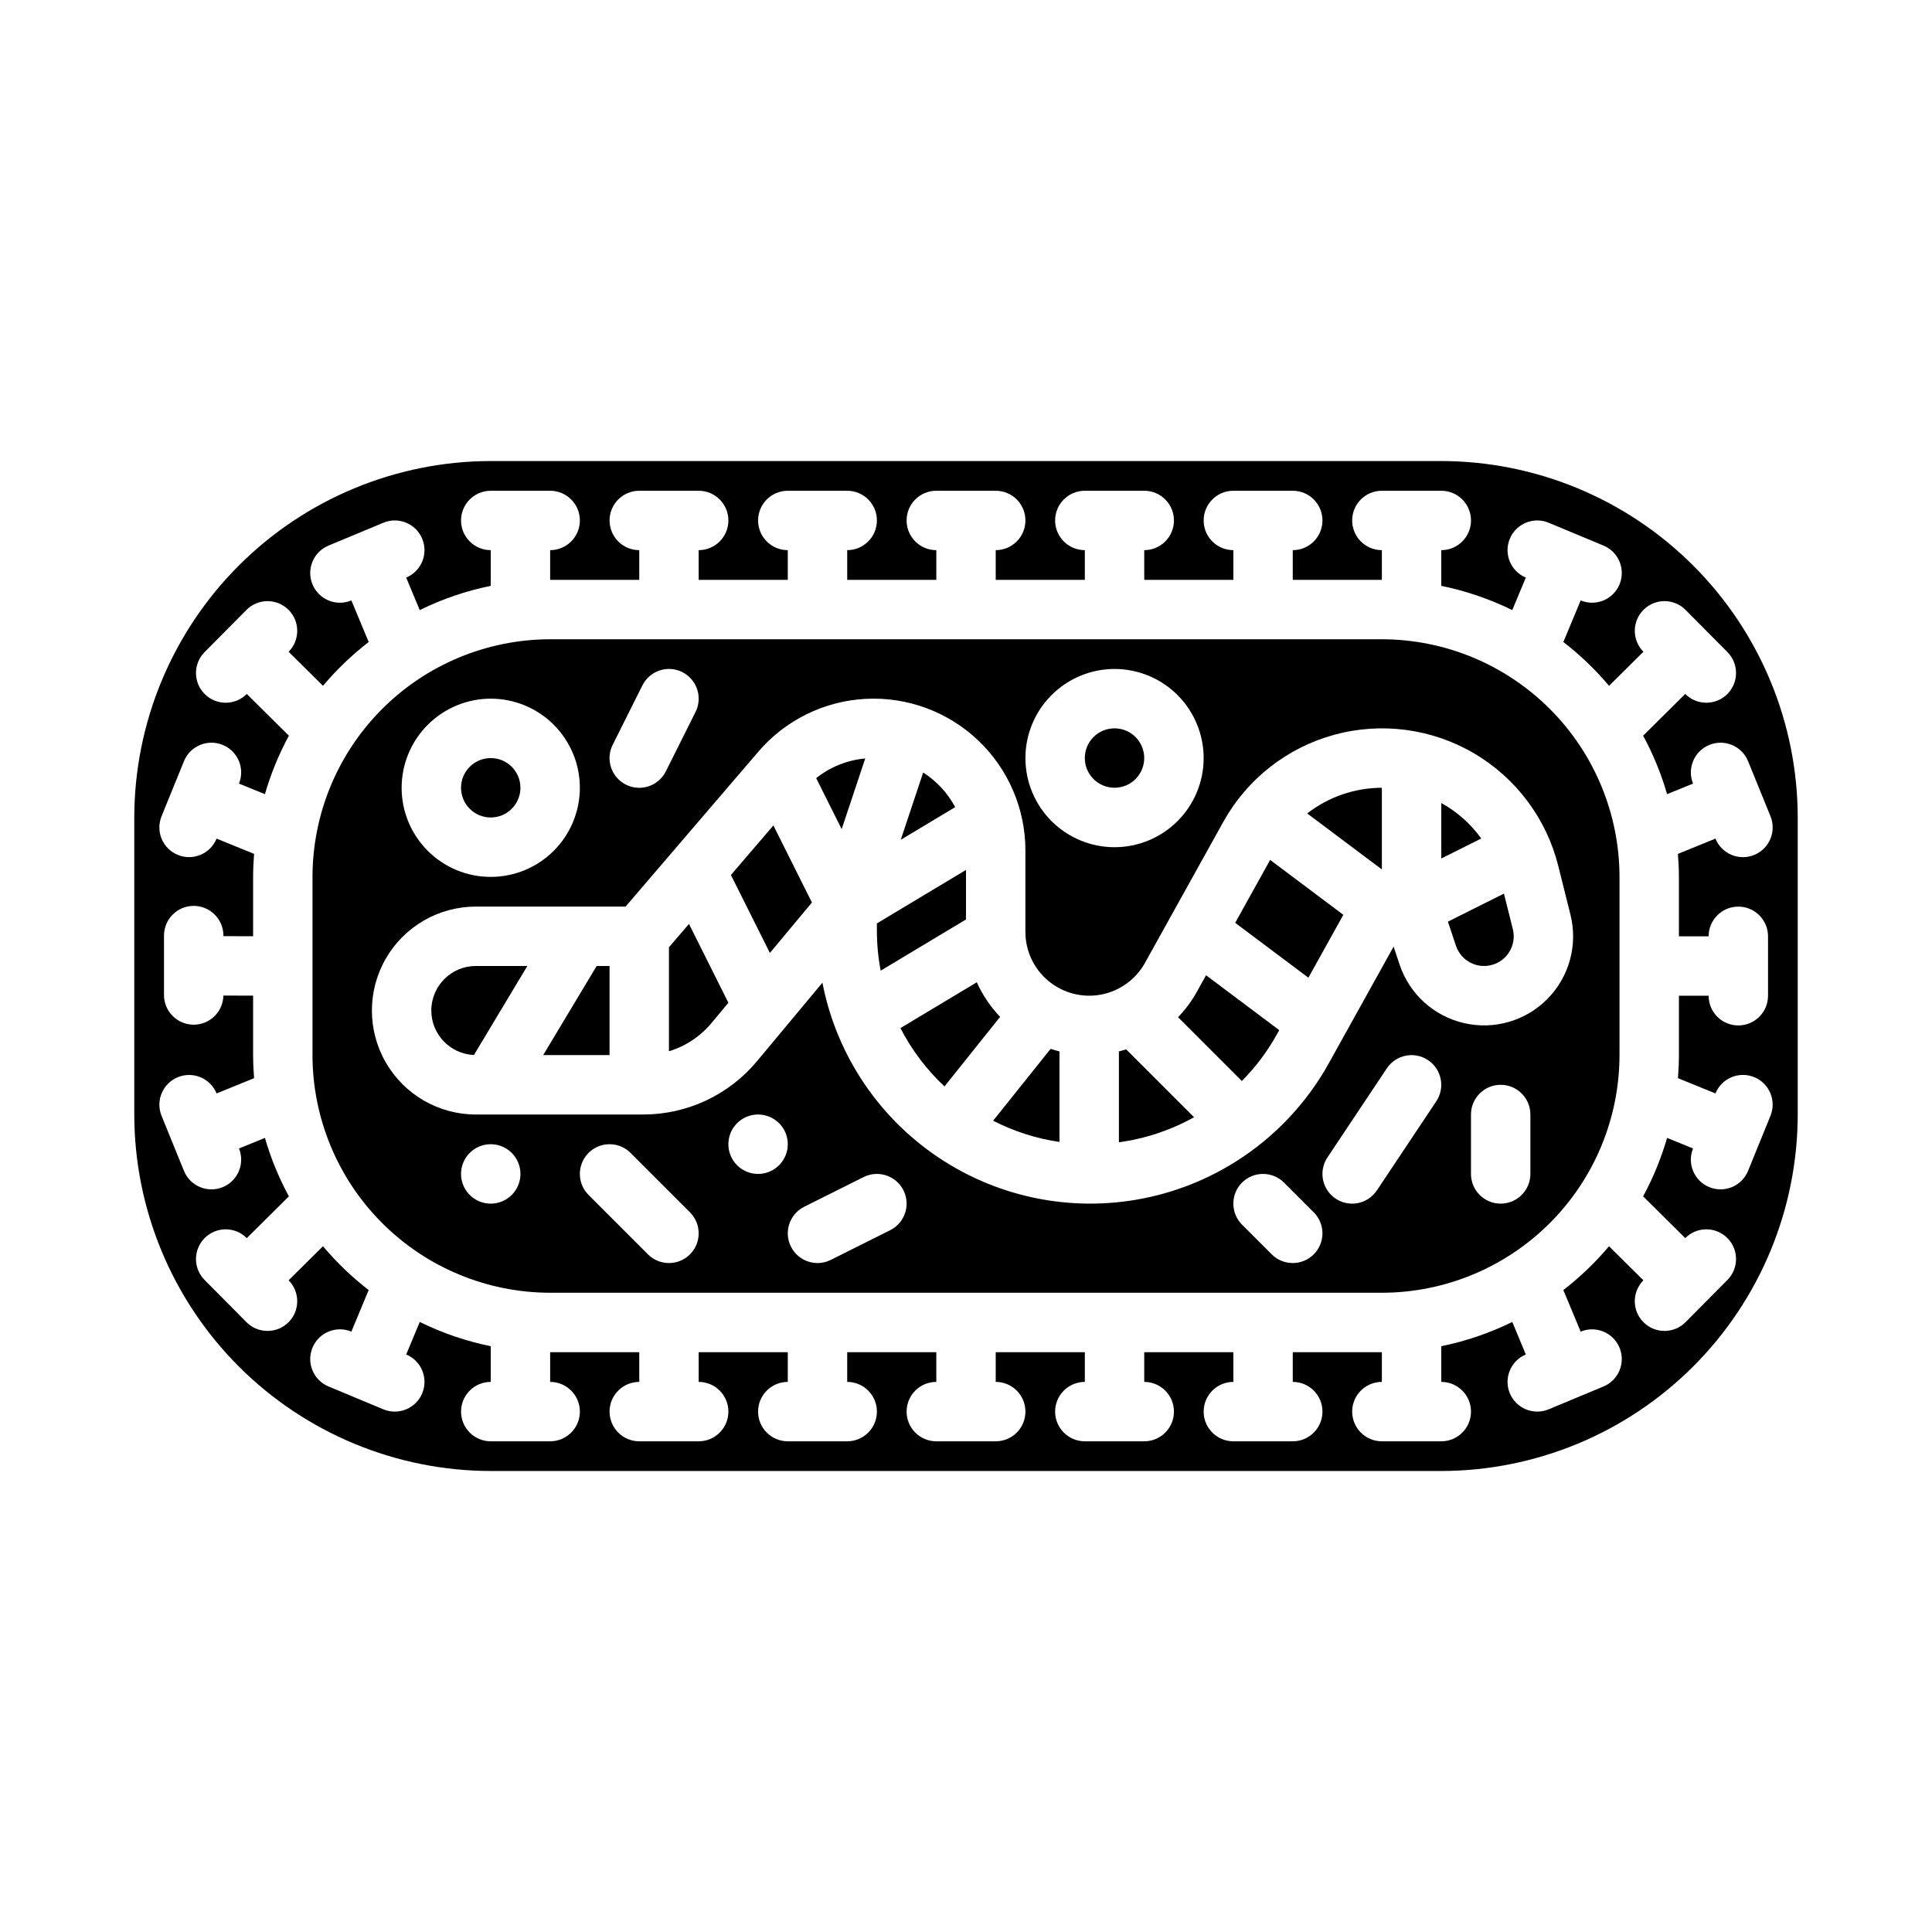
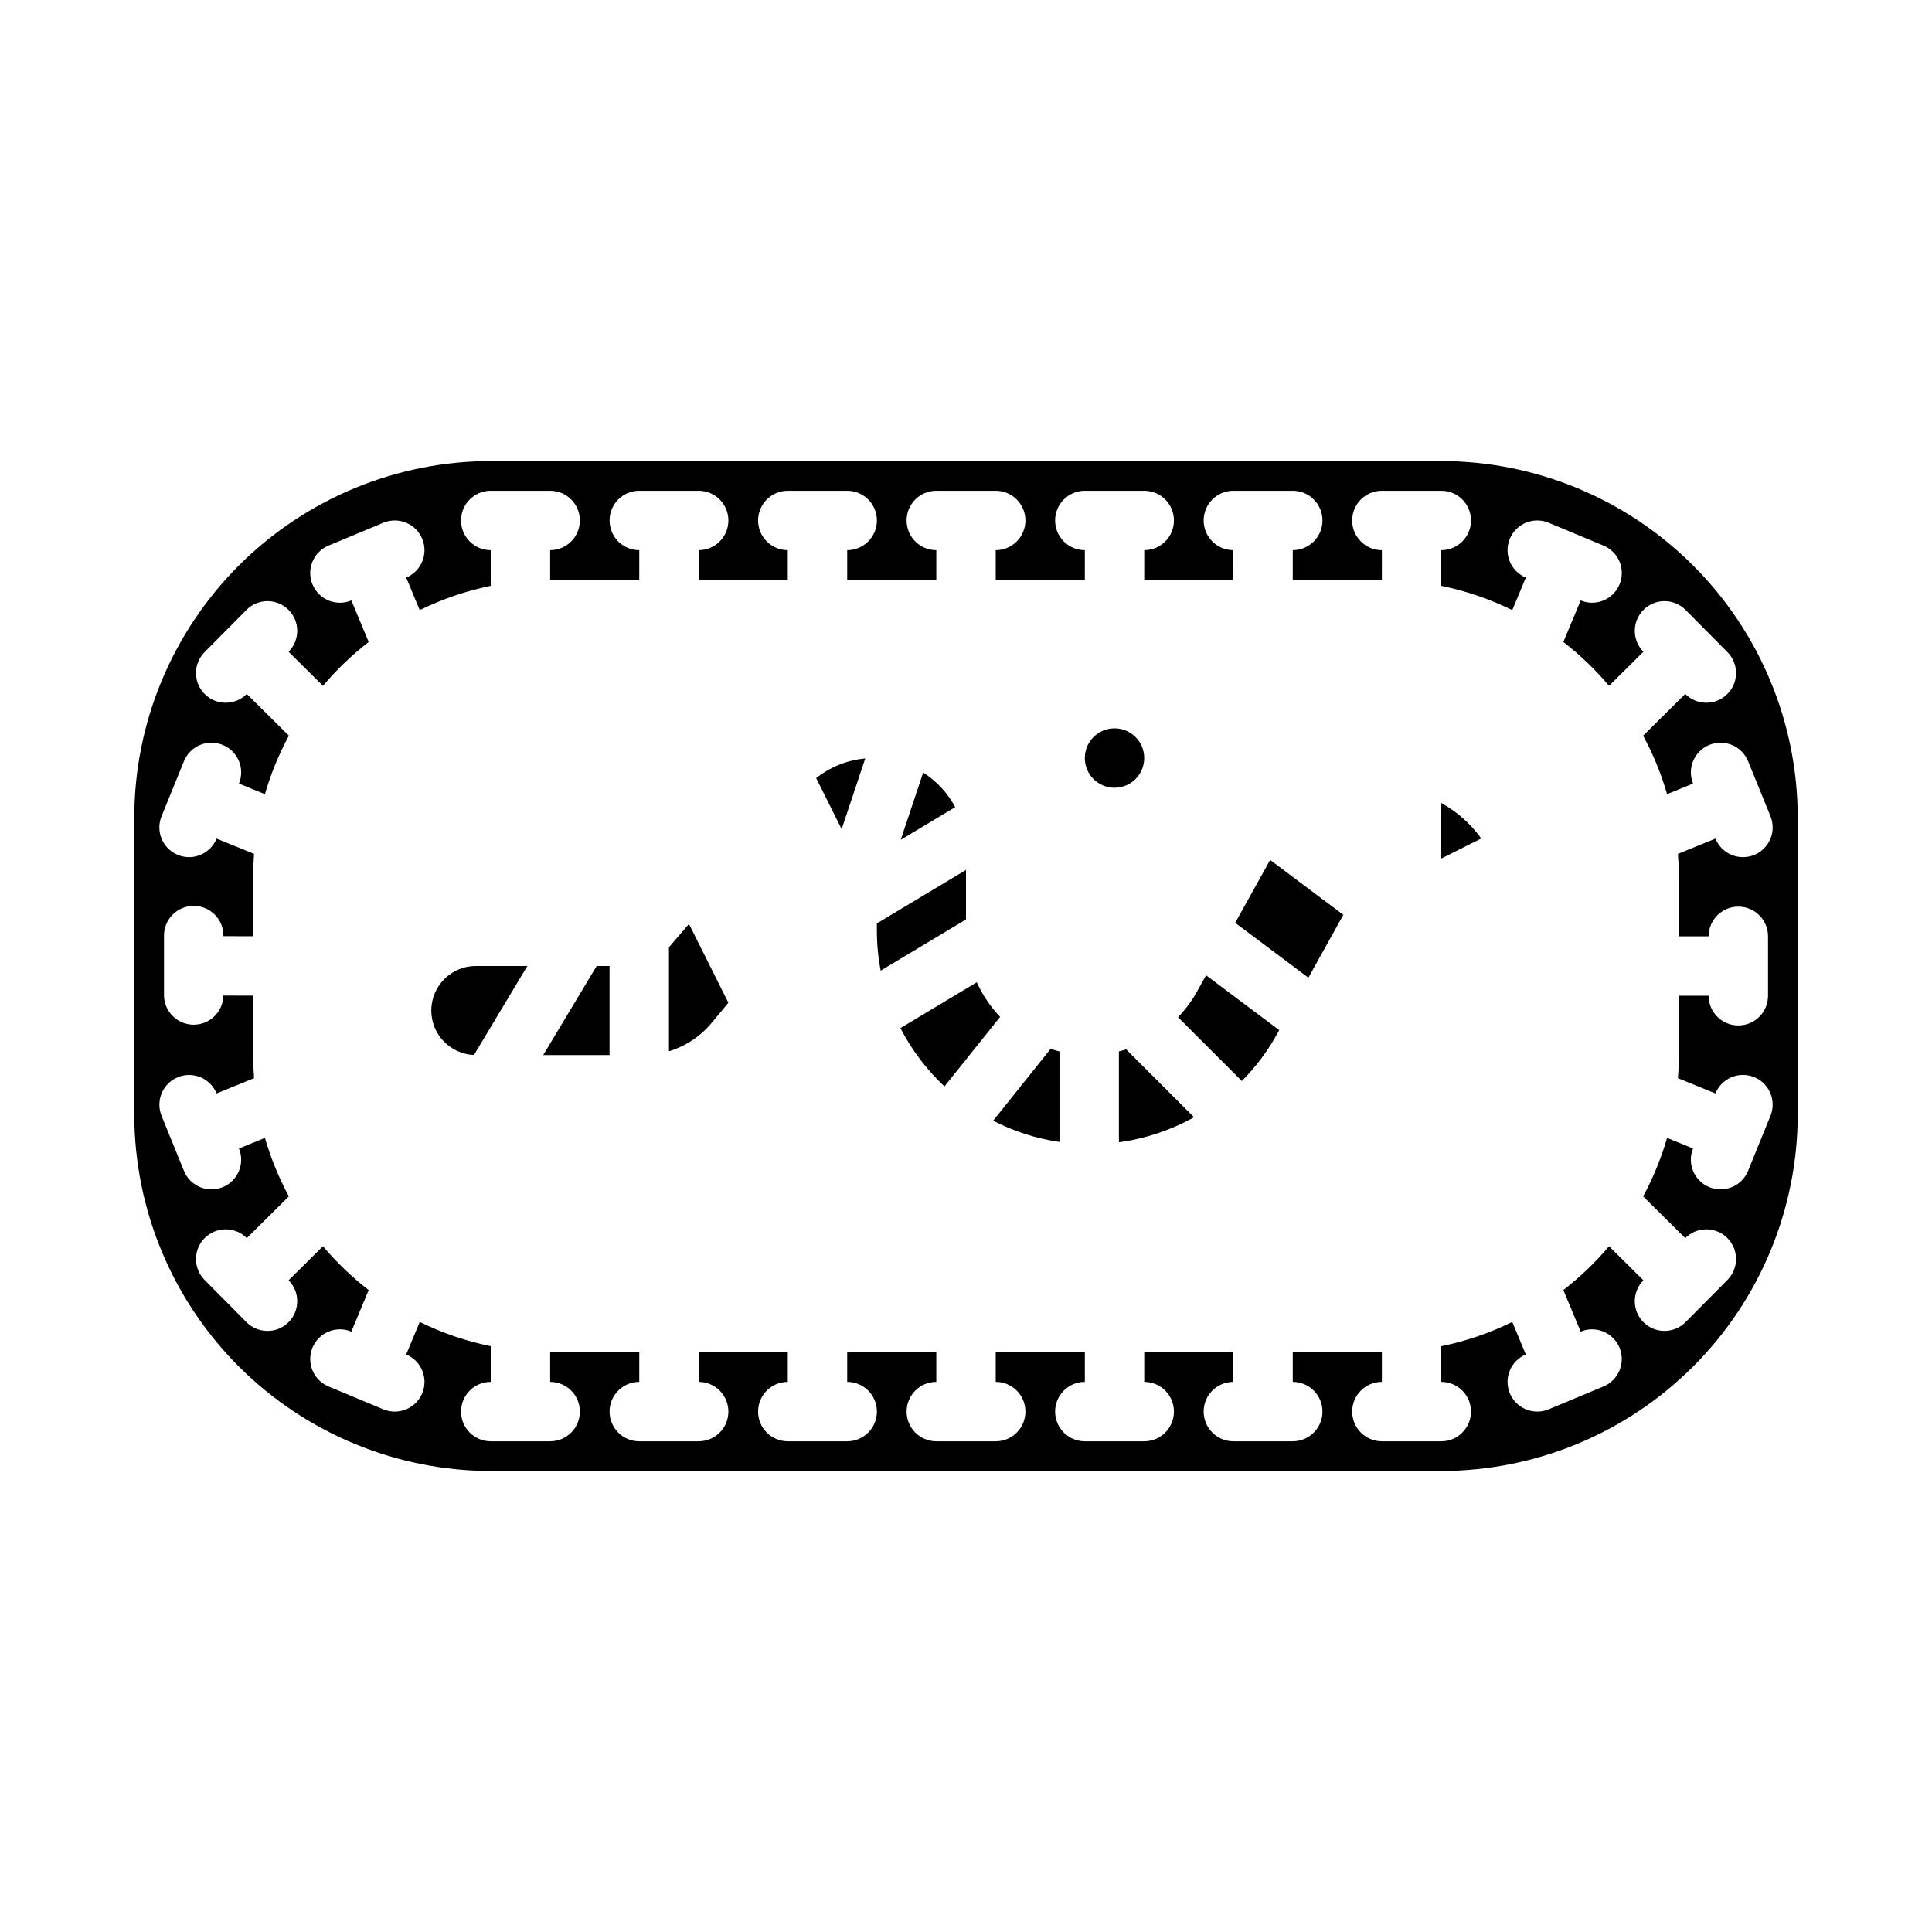
<svg xmlns="http://www.w3.org/2000/svg" fill="#000000" width="800px" height="800px" version="1.1" viewBox="144 144 512 512">
  <g>
-     <path d="m337.7 375.88 10.328 20.656 11.141-13.363-10.211-20.422z" />
    <path d="m367.05 363.73 6.246-18.734v0.004c-4.75 0.43-9.273 2.242-13.004 5.211z" />
    <path d="m388.65 348.73-5.941 17.824 14.426-8.656c-1.992-3.734-4.914-6.891-8.484-9.168z" />
    <path d="m400 374.54-23.617 14.168v1.965c0.004 3.543 0.34 7.078 1.004 10.562l22.613-13.57z" />
    <path d="m321.28 395.04v27.551c4.406-1.336 8.32-3.934 11.266-7.473l4.484-5.379-10.445-20.887z" />
-     <path d="m281.92 352.77c0 4.348-3.523 7.871-7.871 7.871s-7.871-3.523-7.871-7.871 3.523-7.871 7.871-7.871 7.871 3.523 7.871 7.871" />
    <path d="m402.86 404.31-20.238 12.141c2.977 5.785 6.926 11.016 11.672 15.465l14.746-18.434c-2.566-2.688-4.656-5.789-6.18-9.172z" />
    <path d="m447.23 344.89c0 4.348-3.523 7.871-7.871 7.871s-7.871-3.523-7.871-7.871c0-4.348 3.523-7.871 7.871-7.871s7.871 3.523 7.871 7.871" />
    <path d="m287.95 423.61h17.586v-23.613h-3.414z" />
    <path d="m258.3 411.8c0.012 6.32 4.992 11.512 11.305 11.785l14.152-23.59h-13.648c-6.519 0.004-11.801 5.289-11.809 11.805z" />
-     <path d="m510.21 313.41h-220.42c-16.695 0.02-32.703 6.66-44.508 18.465-11.809 11.809-18.449 27.816-18.469 44.512v47.23c0.02 16.699 6.66 32.707 18.469 44.512 11.805 11.805 27.812 18.445 44.508 18.465h220.42c16.695-0.02 32.703-6.66 44.512-18.465 11.805-11.805 18.445-27.812 18.465-44.512v-47.23c-0.02-16.695-6.66-32.703-18.465-44.512-11.809-11.805-27.816-18.445-44.512-18.465zm-70.848 7.871c6.262 0 12.27 2.488 16.699 6.918 4.43 4.43 6.918 10.438 6.918 16.699s-2.488 12.27-6.918 16.699c-4.43 4.43-10.438 6.918-16.699 6.918-6.266 0-12.27-2.488-16.699-6.918-4.43-4.43-6.918-10.438-6.918-16.699 0.008-6.262 2.496-12.266 6.926-16.691 4.426-4.426 10.43-6.918 16.691-6.926zm-132.99 20.098 7.871-15.742v-0.004c0.934-1.867 2.57-3.289 4.551-3.953 1.98-0.66 4.144-0.508 6.012 0.43 1.867 0.934 3.289 2.57 3.949 4.555 0.66 1.98 0.504 4.144-0.43 6.012l-7.871 15.742h-0.004c-0.93 1.871-2.566 3.293-4.551 3.953-1.98 0.66-4.144 0.508-6.012-0.426-1.867-0.934-3.289-2.574-3.949-4.555s-0.504-4.144 0.434-6.012zm-32.32-12.227c6.262 0 12.27 2.488 16.699 6.918 4.43 4.43 6.918 10.438 6.918 16.699 0 6.266-2.488 12.27-6.918 16.699-4.43 4.43-10.438 6.918-16.699 6.918-6.266 0-12.27-2.488-16.699-6.918-4.43-4.43-6.918-10.434-6.918-16.699 0.008-6.262 2.496-12.262 6.926-16.691 4.426-4.426 10.43-6.918 16.691-6.926zm0 133.82v0.004c-3.184 0-6.055-1.918-7.273-4.863-1.219-2.941-0.547-6.324 1.707-8.578 2.25-2.25 5.637-2.922 8.578-1.707 2.941 1.219 4.859 4.09 4.859 7.273 0 2.09-0.828 4.09-2.305 5.566-1.477 1.477-3.481 2.309-5.566 2.309zm52.801 13.438-0.004 0.004c-3.074 3.074-8.059 3.074-11.133 0l-15.742-15.742v-0.004c-3.074-3.074-3.074-8.059 0-11.133 3.074-3.074 8.059-3.074 11.133 0l15.742 15.742v0.004c3.074 3.074 3.074 8.059 0 11.133zm18.047-21.309c-3.184 0-6.055-1.918-7.273-4.859-1.219-2.941-0.543-6.328 1.707-8.578s5.637-2.926 8.578-1.707 4.859 4.09 4.859 7.273c0 2.09-0.828 4.09-2.305 5.566-1.477 1.477-3.481 2.305-5.566 2.305zm35.008 14.914-15.742 7.871c-3.891 1.945-8.617 0.371-10.562-3.519-1.945-3.887-0.367-8.617 3.519-10.562l15.742-7.871h0.004c3.887-1.945 8.617-0.367 10.559 3.519 1.945 3.891 0.371 8.617-3.519 10.562zm112.25 6.398c-3.074 3.074-8.059 3.074-11.133 0l-7.871-7.871v-0.004c-3.074-3.074-3.074-8.059 0-11.133 3.074-3.074 8.059-3.07 11.133 0.004l7.871 7.871c3.074 3.074 3.074 8.059 0 11.133zm32.473-40.559-15.742 23.617-0.004-0.004c-1.156 1.738-2.957 2.949-5.004 3.359-2.051 0.41-4.176-0.012-5.914-1.168-1.738-1.16-2.945-2.961-3.356-5.012-0.406-2.047 0.016-4.176 1.176-5.914l15.742-23.617v0.004c2.414-3.613 7.301-4.59 10.914-2.18 3.613 2.41 4.594 7.293 2.188 10.91zm24.938 19.246c0 4.348-3.523 7.875-7.871 7.875-4.348 0-7.871-3.527-7.871-7.875v-15.742c0-4.348 3.523-7.871 7.871-7.871 4.348 0 7.871 3.523 7.871 7.871zm10.621-68.688c1.996 7.973-0.301 16.406-6.062 22.27-5.758 5.859-14.152 8.305-22.156 6.449-8.008-1.852-14.473-7.734-17.07-15.531l-1.578-4.738-17.18 30.922v0.004c-9.668 17.395-26.078 30.039-45.367 34.949-19.289 4.91-39.746 1.656-56.555-9.004-16.809-10.656-28.484-27.77-32.27-47.312l-17.312 20.773h0.004c-7.469 8.988-18.555 14.18-30.238 14.164h-44.293c-9.844 0-18.938-5.254-23.859-13.777-4.922-8.523-4.922-19.027 0-27.551s14.016-13.777 23.859-13.777h39.676l35.191-41.059c7.176-8.371 17.473-13.43 28.484-13.992 11.012-0.562 21.77 3.418 29.762 11.012 7.996 7.594 12.52 18.133 12.52 29.16v21.59-0.004c0 5.031 2.242 9.801 6.113 13.012 3.871 3.215 8.969 4.535 13.914 3.609 4.945-0.93 9.219-4.012 11.66-8.406l20.777-37.402c6.289-11.32 16.871-19.625 29.359-23.043 12.488-3.418 25.828-1.66 37 4.875 11.176 6.539 19.246 17.305 22.387 29.863z" />
    <path d="m407.19 441c5.508 2.836 11.453 4.738 17.586 5.629v-23.984c-0.797-0.199-1.582-0.43-2.359-0.684z" />
-     <path d="m527.71 388.24 2.129 6.383h-0.004c1.336 4.004 5.598 6.242 9.656 5.059 4.055-1.18 6.449-5.352 5.426-9.449l-2.356-9.418z" />
    <path d="m525.95 266.18h-251.9c-25.047 0.027-49.055 9.988-66.766 27.699-17.711 17.707-27.672 41.719-27.699 66.762v78.723c0.027 25.043 9.988 49.055 27.699 66.766 17.711 17.707 41.719 27.668 66.766 27.699h251.9c25.047-0.031 49.059-9.992 66.766-27.699 17.711-17.711 27.672-41.723 27.699-66.766v-78.723c-0.027-25.043-9.988-49.055-27.699-66.762-17.707-17.711-41.719-27.672-66.766-27.699zm62.715 104.11c0.16 2.016 0.262 4.047 0.262 6.102v15.742h7.875c0-4.348 3.523-7.871 7.871-7.871s7.871 3.523 7.871 7.871v15.746c0 4.348-3.523 7.871-7.871 7.871s-7.871-3.523-7.871-7.871h-7.871v15.742c0 2.055-0.105 4.086-0.258 6.106l9.938 4.043h-0.004c1.637-4.027 6.231-5.965 10.258-4.324 4.027 1.637 5.965 6.231 4.324 10.258l-2.965 7.285-0.004 0.008-0.004 0.004-2.961 7.285c-1.637 4.027-6.231 5.965-10.258 4.324-4.027-1.637-5.965-6.231-4.324-10.258l-6.875-2.797h-0.004c-1.555 5.375-3.684 10.57-6.348 15.492l11.156 11.062 0.004 0.004c3.059-3.09 8.043-3.109 11.133-0.047 3.086 3.059 3.106 8.043 0.047 11.133l-5.539 5.586-0.008 0.008-5.543 5.586c-3.059 3.086-8.043 3.106-11.133 0.047-3.086-3.062-3.106-8.047-0.047-11.133l-9.105-9.027 0.004-0.004c-3.617 4.289-7.676 8.184-12.113 11.617l4.59 11.016c4.012-1.672 8.617 0.227 10.289 4.238 1.672 4.012-0.223 8.621-4.234 10.293l-14.535 6.055c-1.926 0.805-4.094 0.809-6.023 0.012-1.93-0.793-3.469-2.324-4.269-4.25-1.672-4.012 0.227-8.621 4.238-10.293l-3.59-8.617c-5.973 2.934-12.293 5.094-18.816 6.426v9.457c4.348 0 7.875 3.523 7.875 7.871s-3.527 7.871-7.875 7.871h-15.742c-4.348 0-7.871-3.523-7.871-7.871s3.523-7.871 7.871-7.871v-7.871h-23.617v7.871c4.348 0 7.871 3.523 7.871 7.871s-3.523 7.871-7.871 7.871h-15.742c-4.348 0-7.871-3.523-7.871-7.871s3.523-7.871 7.871-7.871v-7.871h-23.617v7.871c4.348 0 7.871 3.523 7.871 7.871s-3.523 7.871-7.871 7.871h-15.742c-4.348 0-7.875-3.523-7.875-7.871s3.527-7.871 7.875-7.871v-7.871h-23.617v7.871c4.348 0 7.871 3.523 7.871 7.871s-3.523 7.871-7.871 7.871h-15.746c-4.348 0-7.871-3.523-7.871-7.871s3.523-7.871 7.871-7.871v-7.871h-23.613v7.871c4.348 0 7.871 3.523 7.871 7.871s-3.523 7.871-7.871 7.871h-15.746c-4.348 0-7.871-3.523-7.871-7.871s3.523-7.871 7.871-7.871v-7.871h-23.617v7.871c4.348 0 7.875 3.523 7.875 7.871s-3.527 7.871-7.875 7.871h-15.742c-4.348 0-7.871-3.523-7.871-7.871s3.523-7.871 7.871-7.871v-7.871h-23.617v7.871c4.348 0 7.875 3.523 7.875 7.871s-3.527 7.871-7.875 7.871h-15.742c-4.348 0-7.871-3.523-7.871-7.871s3.523-7.871 7.871-7.871v-9.457c-6.519-1.332-12.844-3.492-18.816-6.426l-3.59 8.617c4.016 1.672 5.914 6.281 4.238 10.293-1.672 4.012-6.281 5.91-10.293 4.238l-14.535-6.055c-4.012-1.672-5.91-6.281-4.238-10.293 1.672-4.016 6.281-5.914 10.297-4.242l4.586-11.012c-4.434-3.434-8.496-7.328-12.109-11.617l-9.105 9.027v0.004c3.059 3.086 3.039 8.07-0.047 11.133-3.086 3.059-8.074 3.039-11.133-0.047l-11.086-11.18c-1.473-1.484-2.293-3.488-2.285-5.578 0.012-2.086 0.848-4.086 2.332-5.555 3.086-3.062 8.07-3.043 11.133 0.047l11.156-11.066c-2.664-4.922-4.793-10.117-6.348-15.492l-6.875 2.797h-0.004c1.641 4.027-0.297 8.621-4.324 10.258-4.027 1.641-8.617-0.297-10.258-4.324l-5.934-14.582c-1.629-4.023 0.309-8.609 4.332-10.246 4.019-1.633 8.609 0.293 10.25 4.312l9.938-4.043c-0.152-2.016-0.258-4.047-0.258-6.106v-15.766l-7.879-0.023v0.004c-0.082 4.316-3.629 7.758-7.945 7.715-4.316-0.039-7.793-3.555-7.793-7.871v-15.742c0-4.348 3.523-7.871 7.871-7.871 4.348 0 7.875 3.523 7.875 7.871v0.152l7.871 0.023v-15.723c0-2.055 0.105-4.086 0.258-6.106l-9.938-4.043c-1.637 4.027-6.231 5.965-10.258 4.324-4.027-1.637-5.961-6.231-4.324-10.258l2.965-7.285 0.008-0.016 2.965-7.285-0.004 0.004c1.641-4.027 6.231-5.965 10.258-4.324 4.027 1.637 5.965 6.231 4.324 10.258l6.875 2.797h0.004c1.555-5.375 3.684-10.57 6.348-15.492l-11.156-11.062c-3.062 3.086-8.047 3.106-11.133 0.047-3.09-3.062-3.109-8.047-0.047-11.137l5.539-5.586 0.008-0.008 5.543-5.586-0.004 0.004c3.059-3.09 8.047-3.109 11.133-0.047 3.086 3.059 3.106 8.043 0.047 11.133l9.105 9.027c3.613-4.289 7.676-8.184 12.113-11.617l-4.59-11.016v0.004c-4.016 1.672-8.625-0.227-10.297-4.238-1.672-4.016 0.227-8.625 4.238-10.297l14.535-6.055c4.012-1.672 8.621 0.227 10.293 4.238 1.676 4.016-0.223 8.621-4.238 10.297l3.59 8.617v-0.004c5.973-2.934 12.297-5.094 18.816-6.426v-9.457c-4.348 0-7.871-3.523-7.871-7.871 0-4.348 3.523-7.871 7.871-7.871h15.742c4.348 0 7.875 3.523 7.875 7.871 0 4.348-3.527 7.871-7.875 7.871v7.871h23.617v-7.871c-4.348 0-7.871-3.523-7.871-7.871 0-4.348 3.523-7.871 7.871-7.871h15.742c4.348 0 7.875 3.523 7.875 7.871 0 4.348-3.527 7.871-7.875 7.871v7.871h23.617v-7.871c-4.348 0-7.871-3.523-7.871-7.871 0-4.348 3.523-7.871 7.871-7.871h15.746c4.348 0 7.871 3.523 7.871 7.871 0 4.348-3.523 7.871-7.871 7.871v7.871h23.617v-7.871h-0.004c-4.348 0-7.871-3.523-7.871-7.871 0-4.348 3.523-7.871 7.871-7.871h15.746c4.348 0 7.871 3.523 7.871 7.871 0 4.348-3.523 7.871-7.871 7.871v7.871h23.617v-7.871c-4.348 0-7.875-3.523-7.875-7.871 0-4.348 3.527-7.871 7.875-7.871h15.742c4.348 0 7.871 3.523 7.871 7.871 0 4.348-3.523 7.871-7.871 7.871v7.871h23.617v-7.871c-4.348 0-7.871-3.523-7.871-7.871 0-4.348 3.523-7.871 7.871-7.871h15.742c4.348 0 7.871 3.523 7.871 7.871 0 4.348-3.523 7.871-7.871 7.871v7.871h23.617v-7.871c-4.348 0-7.871-3.523-7.871-7.871 0-4.348 3.523-7.871 7.871-7.871h15.742c4.348 0 7.875 3.523 7.875 7.871 0 4.348-3.527 7.871-7.875 7.871v9.457c6.523 1.332 12.844 3.492 18.816 6.426l3.59-8.617v0.004c-4.012-1.676-5.91-6.281-4.238-10.297 1.672-4.012 6.281-5.91 10.293-4.238l14.535 6.055c1.926 0.805 3.457 2.34 4.254 4.269 0.793 1.93 0.789 4.098-0.016 6.027-0.801 1.926-2.336 3.457-4.269 4.25-1.93 0.797-4.098 0.793-6.023-0.012l-4.59 11.016v-0.004c4.438 3.434 8.496 7.328 12.113 11.617l9.105-9.027h-0.004c-1.469-1.484-2.289-3.488-2.281-5.578 0.008-2.086 0.848-4.086 2.328-5.555 3.09-3.062 8.074-3.043 11.133 0.047l5.543 5.586 0.008 0.008 5.539 5.586v-0.004c3.059 3.09 3.039 8.074-0.047 11.137-3.09 3.059-8.074 3.039-11.133-0.047l-11.16 11.062c2.664 4.922 4.793 10.117 6.348 15.492l6.875-2.797h0.004c-1.637-4.027 0.301-8.613 4.328-10.254 4.023-1.637 8.613 0.297 10.254 4.32l2.965 7.285 0.008 0.016 2.965 7.285-0.004-0.004c0.789 1.934 0.781 4.106-0.031 6.031-0.809 1.926-2.352 3.449-4.289 4.238-1.934 0.789-4.106 0.773-6.031-0.039-1.922-0.812-3.445-2.359-4.231-4.297z" />
    <path d="m525.95 356.8v14.711l10.602-5.301v0.004c-2.793-3.883-6.414-7.098-10.602-9.414z" />
    <path d="m461.19 406.82c-1.367 2.457-3.047 4.727-4.996 6.754l16.906 16.906c3.644-3.668 6.762-7.82 9.273-12.34l0.637-1.145-19.391-14.543z" />
    <path d="m440.52 422.63v24.086c6.992-0.949 13.746-3.199 19.914-6.637l-17.992-17.992c-0.633 0.199-1.273 0.383-1.922 0.543z" />
    <path d="m471.34 388.56 19.395 14.543 9.262-16.668-19.395-14.547z" />
-     <path d="m510.21 374.41v-21.645c-7.168 0.016-14.125 2.41-19.789 6.805z" />
  </g>
</svg>